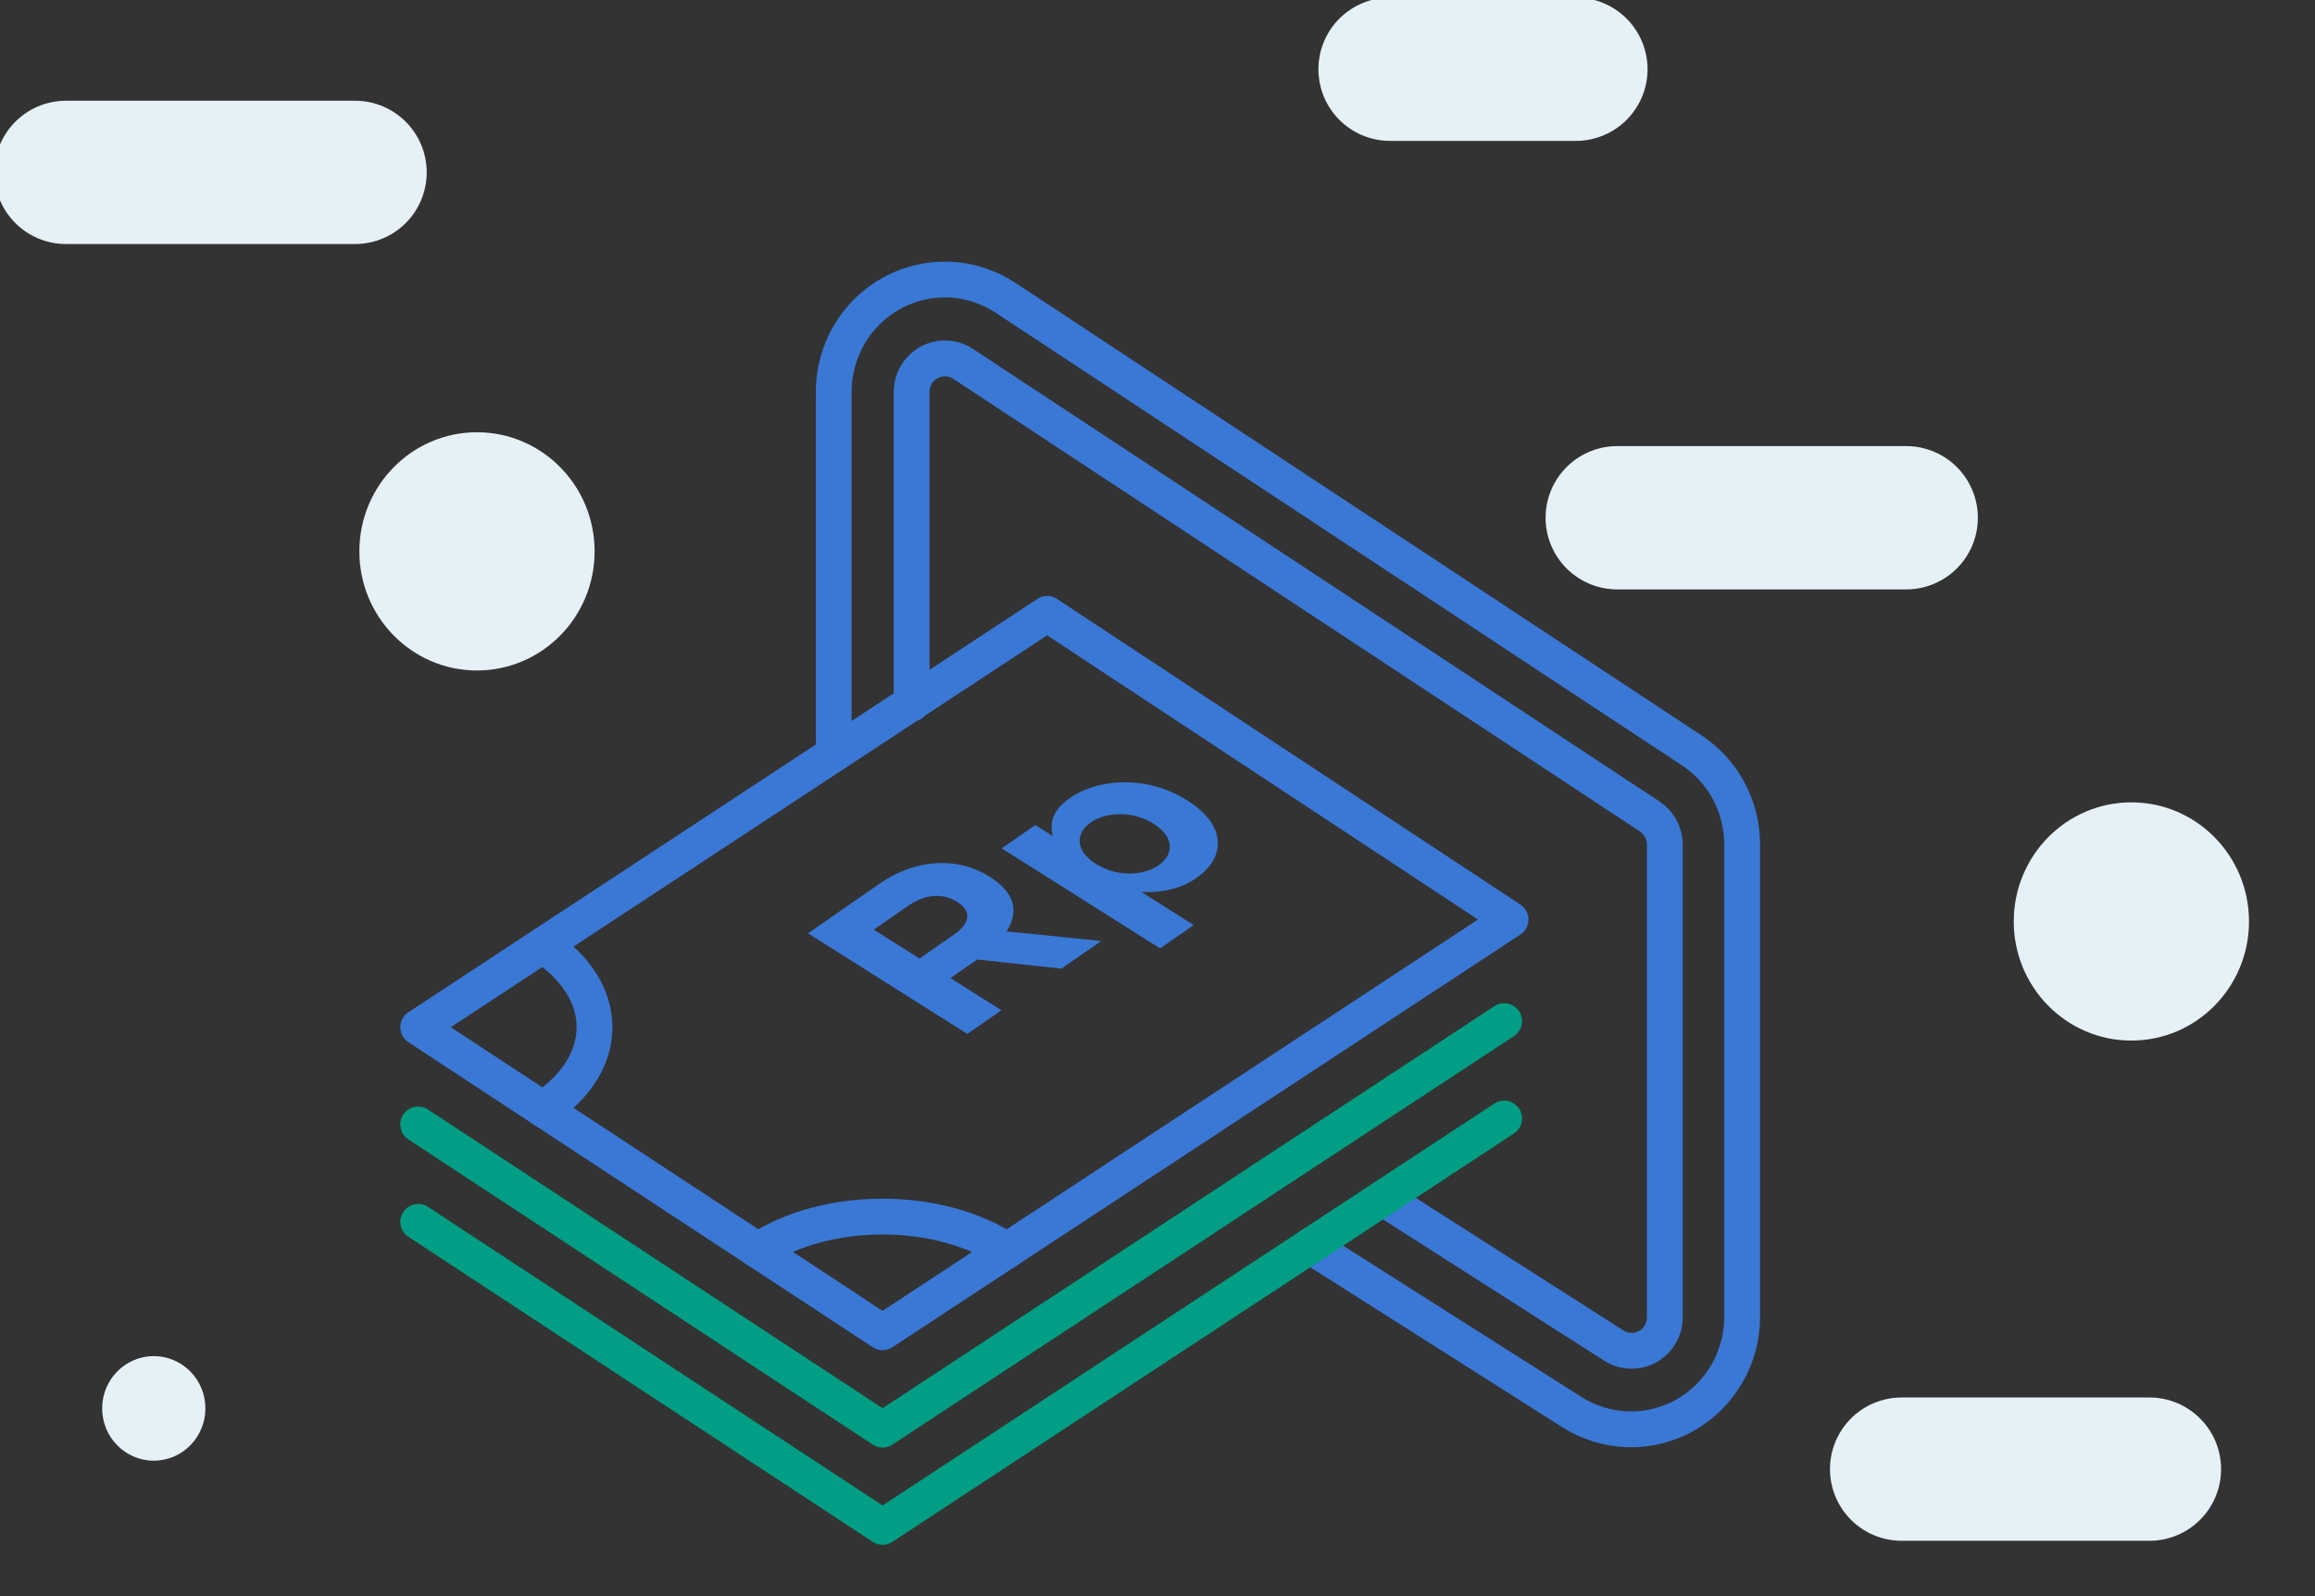
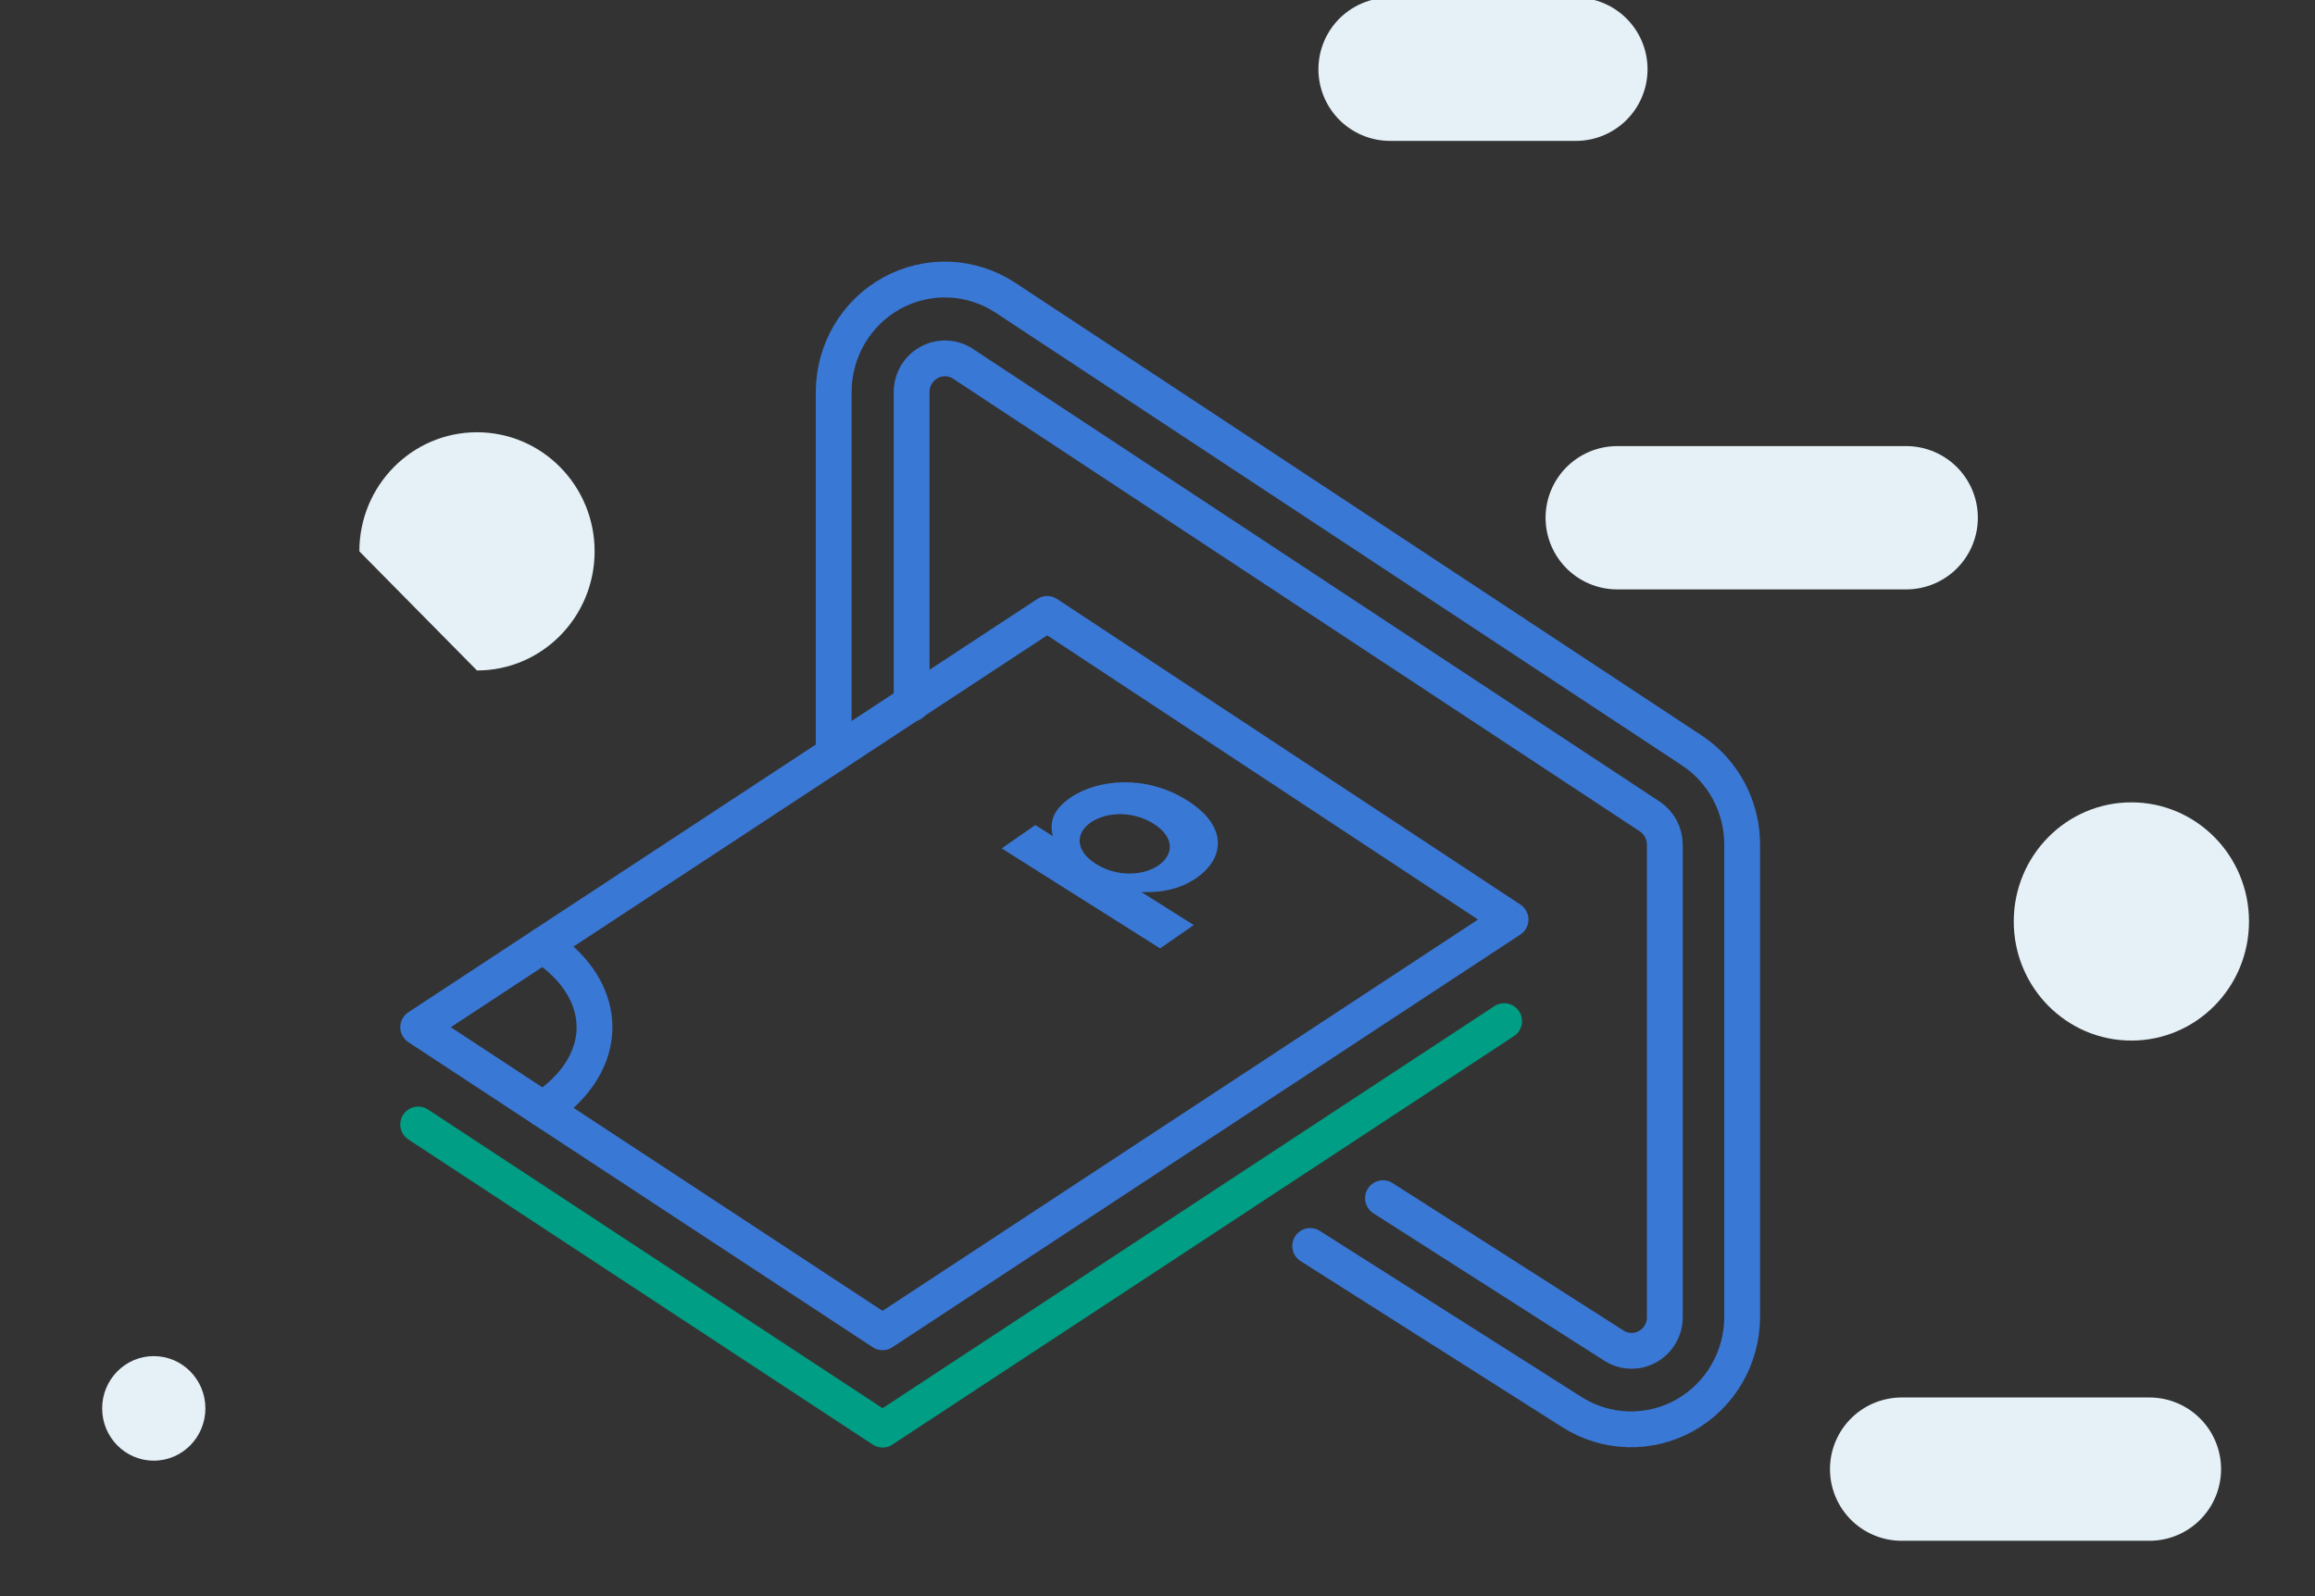
<svg xmlns="http://www.w3.org/2000/svg" width="203" height="140" viewBox="0 0 203 140" fill="none">
  <rect x="0" y="0" width="203" height="140" fill="#333333" stroke="none" />
  <g clip-path="url(#clip0_258_920)">
    <path d="M186.898 91.271C192.595 91.271 197.212 86.594 197.212 80.824C197.212 75.054 192.595 70.376 186.898 70.376C181.202 70.376 176.584 75.054 176.584 80.824C176.584 86.594 181.202 91.271 186.898 91.271Z" fill="#E5F1F7" />
-     <path d="M41.827 58.809C47.523 58.809 52.141 54.131 52.141 48.361C52.141 42.591 47.523 37.914 41.827 37.914C36.13 37.914 31.512 42.591 31.512 48.361C31.512 54.131 36.13 58.809 41.827 58.809Z" fill="#E5F1F7" />
+     <path d="M41.827 58.809C47.523 58.809 52.141 54.131 52.141 48.361C52.141 42.591 47.523 37.914 41.827 37.914C36.13 37.914 31.512 42.591 31.512 48.361Z" fill="#E5F1F7" />
    <path d="M167.151 45.413H141.815" stroke="#E5F1F7" stroke-width="12.57" stroke-linecap="round" stroke-linejoin="round" />
-     <path d="M31.133 15.12H5.788" stroke="#E5F1F7" stroke-width="12.57" stroke-linecap="round" stroke-linejoin="round" />
    <path d="M188.479 128.861H166.754" stroke="#E5F1F7" stroke-width="12.57" stroke-linecap="round" stroke-linejoin="round" />
    <path d="M138.187 6.073H121.895" stroke="#E5F1F7" stroke-width="12.57" stroke-linecap="round" stroke-linejoin="round" />
    <path d="M13.484 128.118C15.984 128.118 18.011 126.065 18.011 123.533C18.011 121 15.984 118.948 13.484 118.948C10.985 118.948 8.958 121 8.958 123.533C8.958 126.065 10.985 128.118 13.484 128.118Z" fill="#E5F1F7" />
    <path d="M47.597 97.282C53.644 93.31 53.644 86.888 47.597 82.924" stroke="#3A78D6" stroke-width="3.14" stroke-linecap="round" stroke-linejoin="round" />
-     <path d="M88.309 109.681C82.263 105.718 72.493 105.718 66.463 109.681" stroke="#3A78D6" stroke-width="3.14" stroke-linecap="round" stroke-linejoin="round" />
    <path d="M131.898 89.565L77.391 125.396L36.67 98.63" stroke="#009E84" stroke-width="3.14" stroke-linecap="round" stroke-linejoin="round" />
    <path d="M132.46 80.657L77.391 116.856L36.67 90.099L91.825 53.847L132.46 80.657Z" stroke="#3A78D6" stroke-width="3.14" stroke-linecap="round" stroke-linejoin="round" />
    <path d="M73.106 66.15V34.388C73.106 32.61 73.58 30.865 74.478 29.337C75.376 27.81 76.665 26.556 78.208 25.709C79.751 24.862 81.491 24.453 83.245 24.525C84.999 24.597 86.701 25.148 88.171 26.119L148.346 65.817C149.707 66.713 150.824 67.94 151.597 69.386C152.369 70.832 152.772 72.451 152.768 74.095V115.5C152.768 117.266 152.301 118.999 151.415 120.519C150.529 122.039 149.256 123.291 147.73 124.144C146.203 124.996 144.479 125.418 142.737 125.366C140.995 125.314 139.298 124.79 137.824 123.848L114.889 109.288" stroke="#3A78D6" stroke-width="3.14" stroke-linecap="round" stroke-linejoin="round" />
    <path d="M121.273 105.096L141.469 117.994C141.911 118.29 142.423 118.458 142.951 118.481C143.48 118.504 144.005 118.381 144.469 118.124C144.934 117.868 145.321 117.488 145.588 117.026C145.856 116.563 145.994 116.036 145.987 115.5V74.095C145.987 73.601 145.865 73.115 145.633 72.682C145.401 72.248 145.065 71.879 144.657 71.61L84.448 31.911C84.008 31.622 83.498 31.458 82.974 31.437C82.449 31.416 81.929 31.539 81.467 31.792C81.005 32.046 80.62 32.42 80.351 32.877C80.082 33.334 79.94 33.856 79.939 34.388V61.722" stroke="#3A78D6" stroke-width="3.14" stroke-linecap="round" stroke-linejoin="round" />
-     <path d="M131.898 98.105L77.391 133.927L36.67 107.17" stroke="#009E84" stroke-width="3.14" stroke-linecap="round" stroke-linejoin="round" />
-     <path d="M84.826 90.688L87.814 88.613L83.343 85.79L85.691 84.16L93.071 84.963L96.563 82.539L88.256 81.691C89.324 80.076 89.091 78.359 86.835 76.935L86.796 76.91C85.458 76.065 84.013 75.666 82.438 75.701C80.588 75.742 78.79 76.355 77.063 77.554L70.855 81.864L84.826 90.688ZM80.629 84.075L76.617 81.542L79.585 79.481C81.06 78.457 82.591 78.267 83.929 79.112L83.969 79.137C85.166 79.893 85.13 80.951 83.655 81.974L80.629 84.075Z" fill="#3A78D6" />
    <path d="M101.729 83.186L104.678 81.139L100.087 78.24C101.644 78.297 103.352 78.09 104.924 76.999C107.388 75.288 107.702 72.477 104.129 70.221L104.089 70.196C100.517 67.939 96.252 68.307 93.827 69.99C92.275 71.068 92.024 72.195 92.324 73.337L90.787 72.366L87.838 74.413L101.729 83.186ZM101.593 75.898C100.215 76.855 97.893 76.906 96.117 75.784L96.077 75.758C94.301 74.637 94.268 73.098 95.645 72.142C97.023 71.186 99.364 71.121 101.14 72.243L101.18 72.268C102.977 73.403 102.97 74.942 101.593 75.898Z" fill="#3A78D6" />
  </g>
  <defs>
    <clipPath id="clip0_258_920">
      <rect width="203" height="140" fill="white" />
    </clipPath>
  </defs>
</svg>